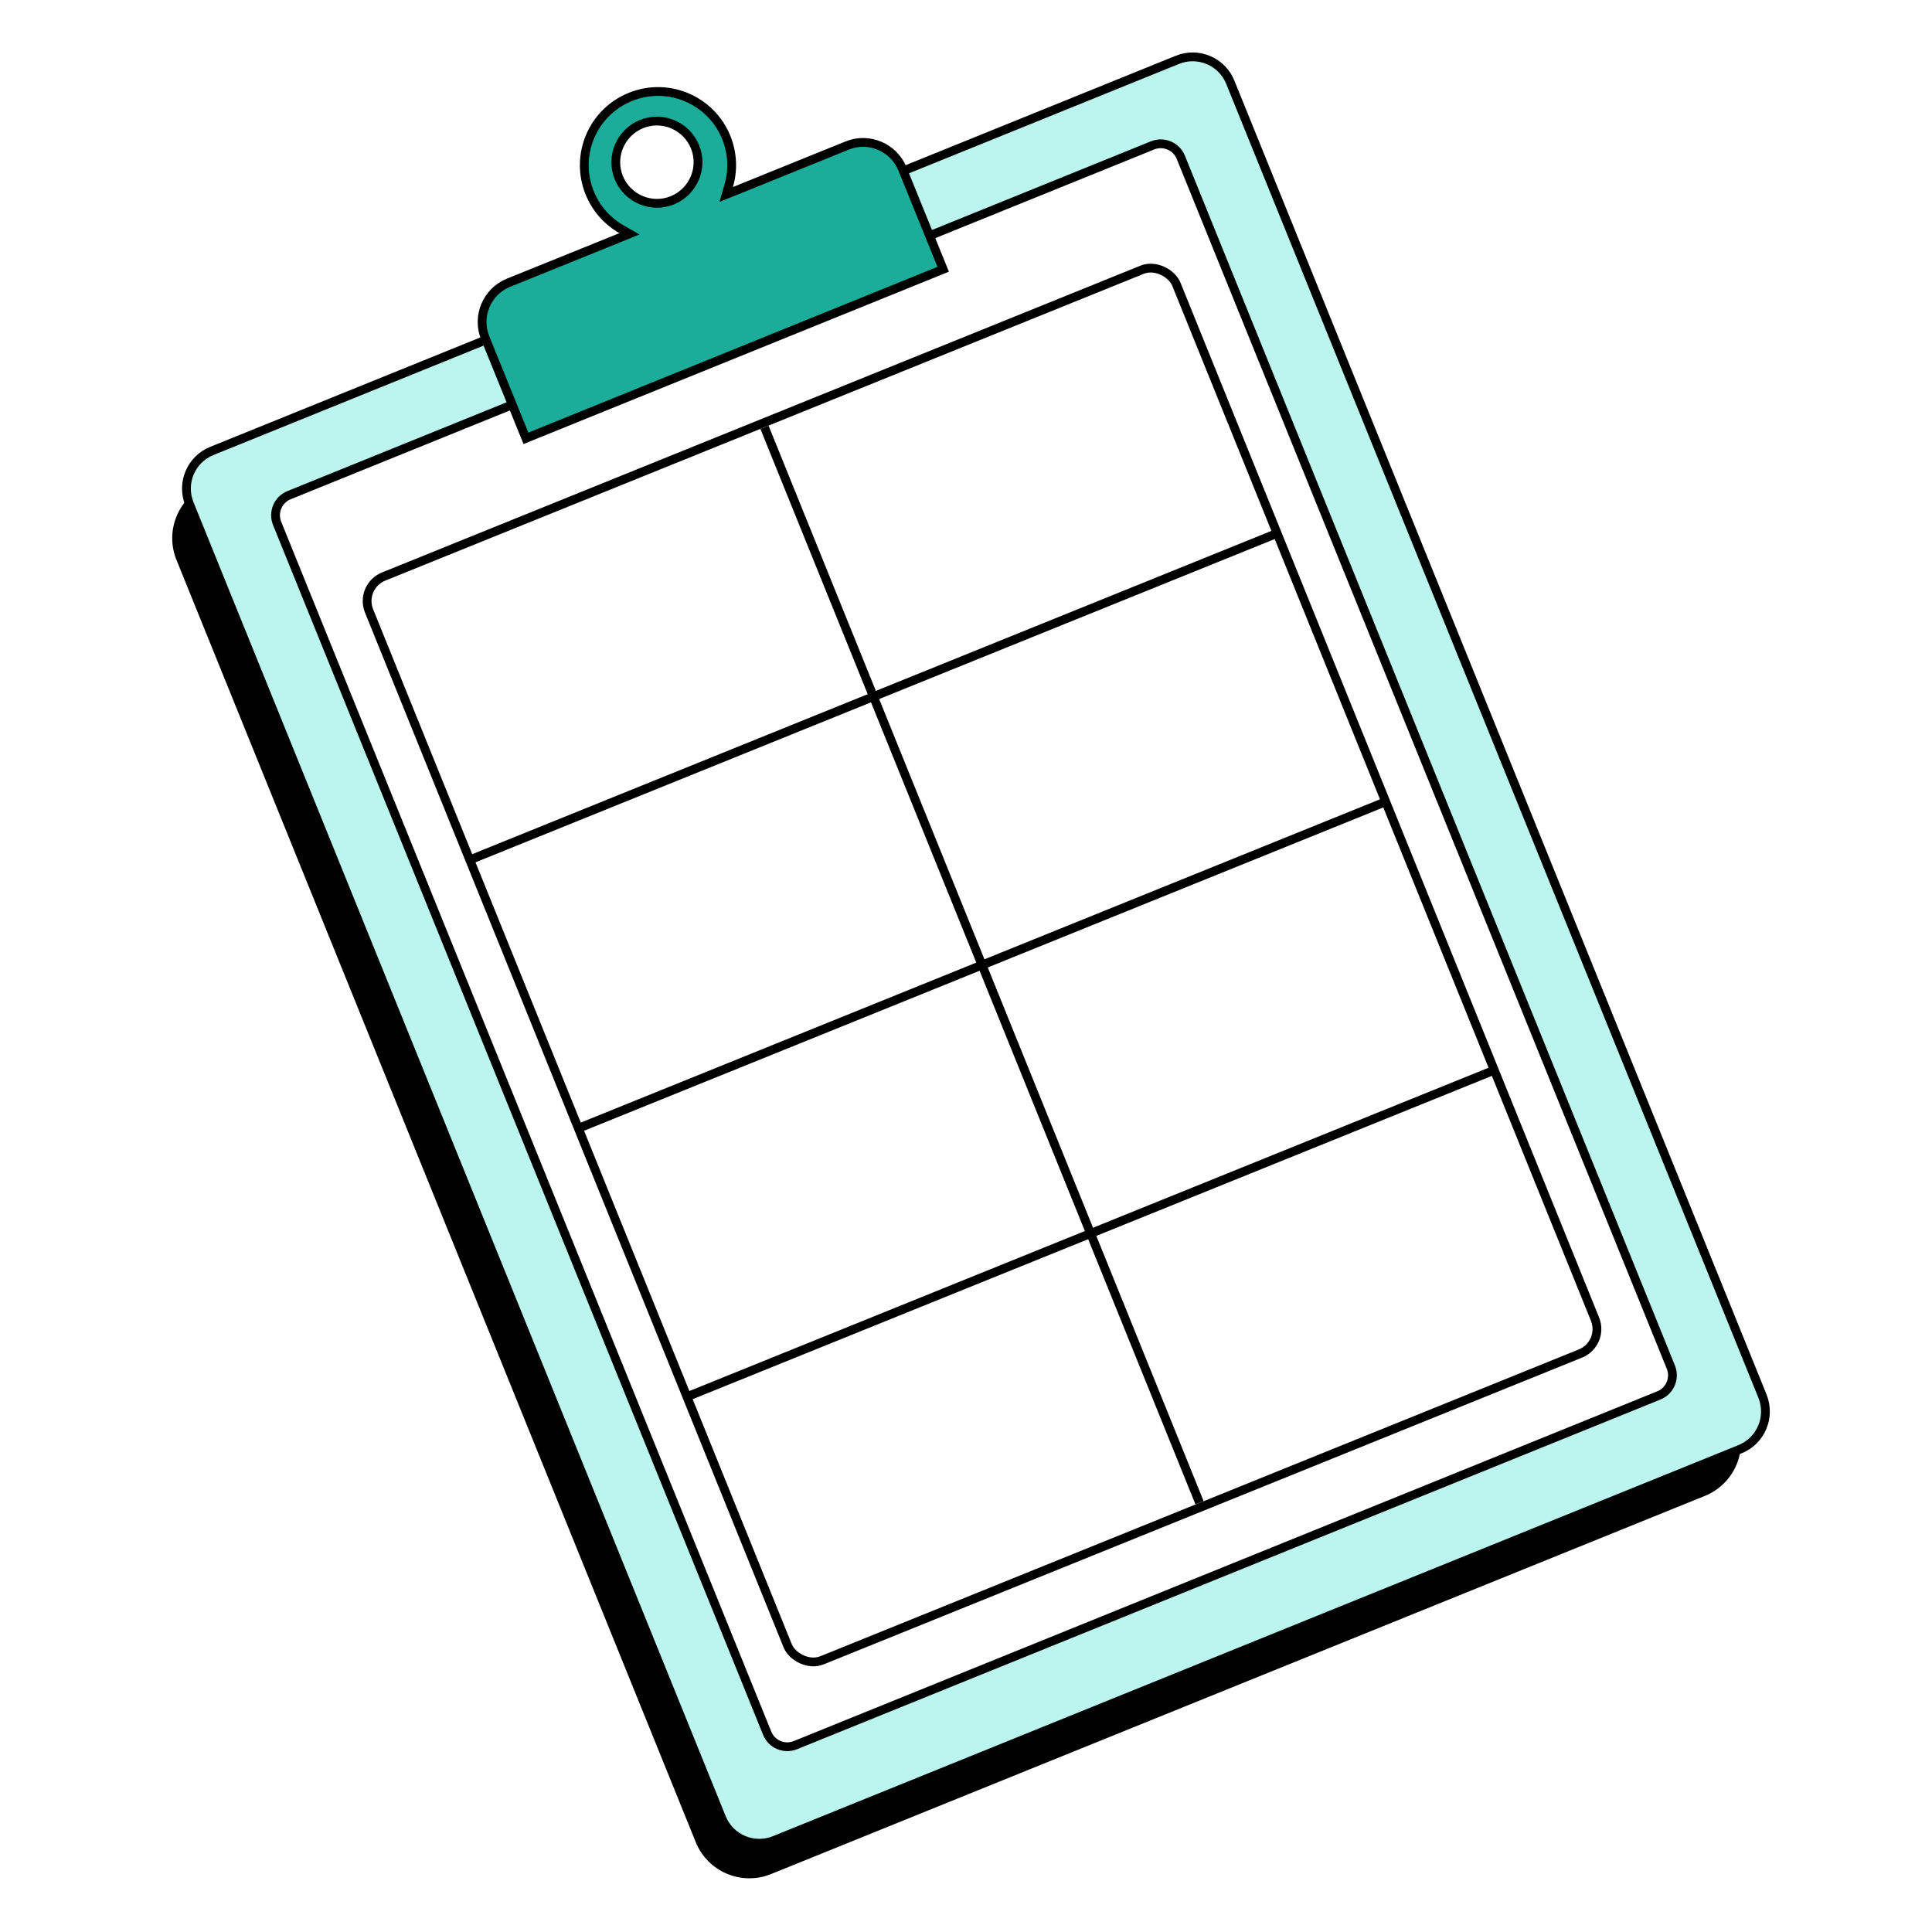
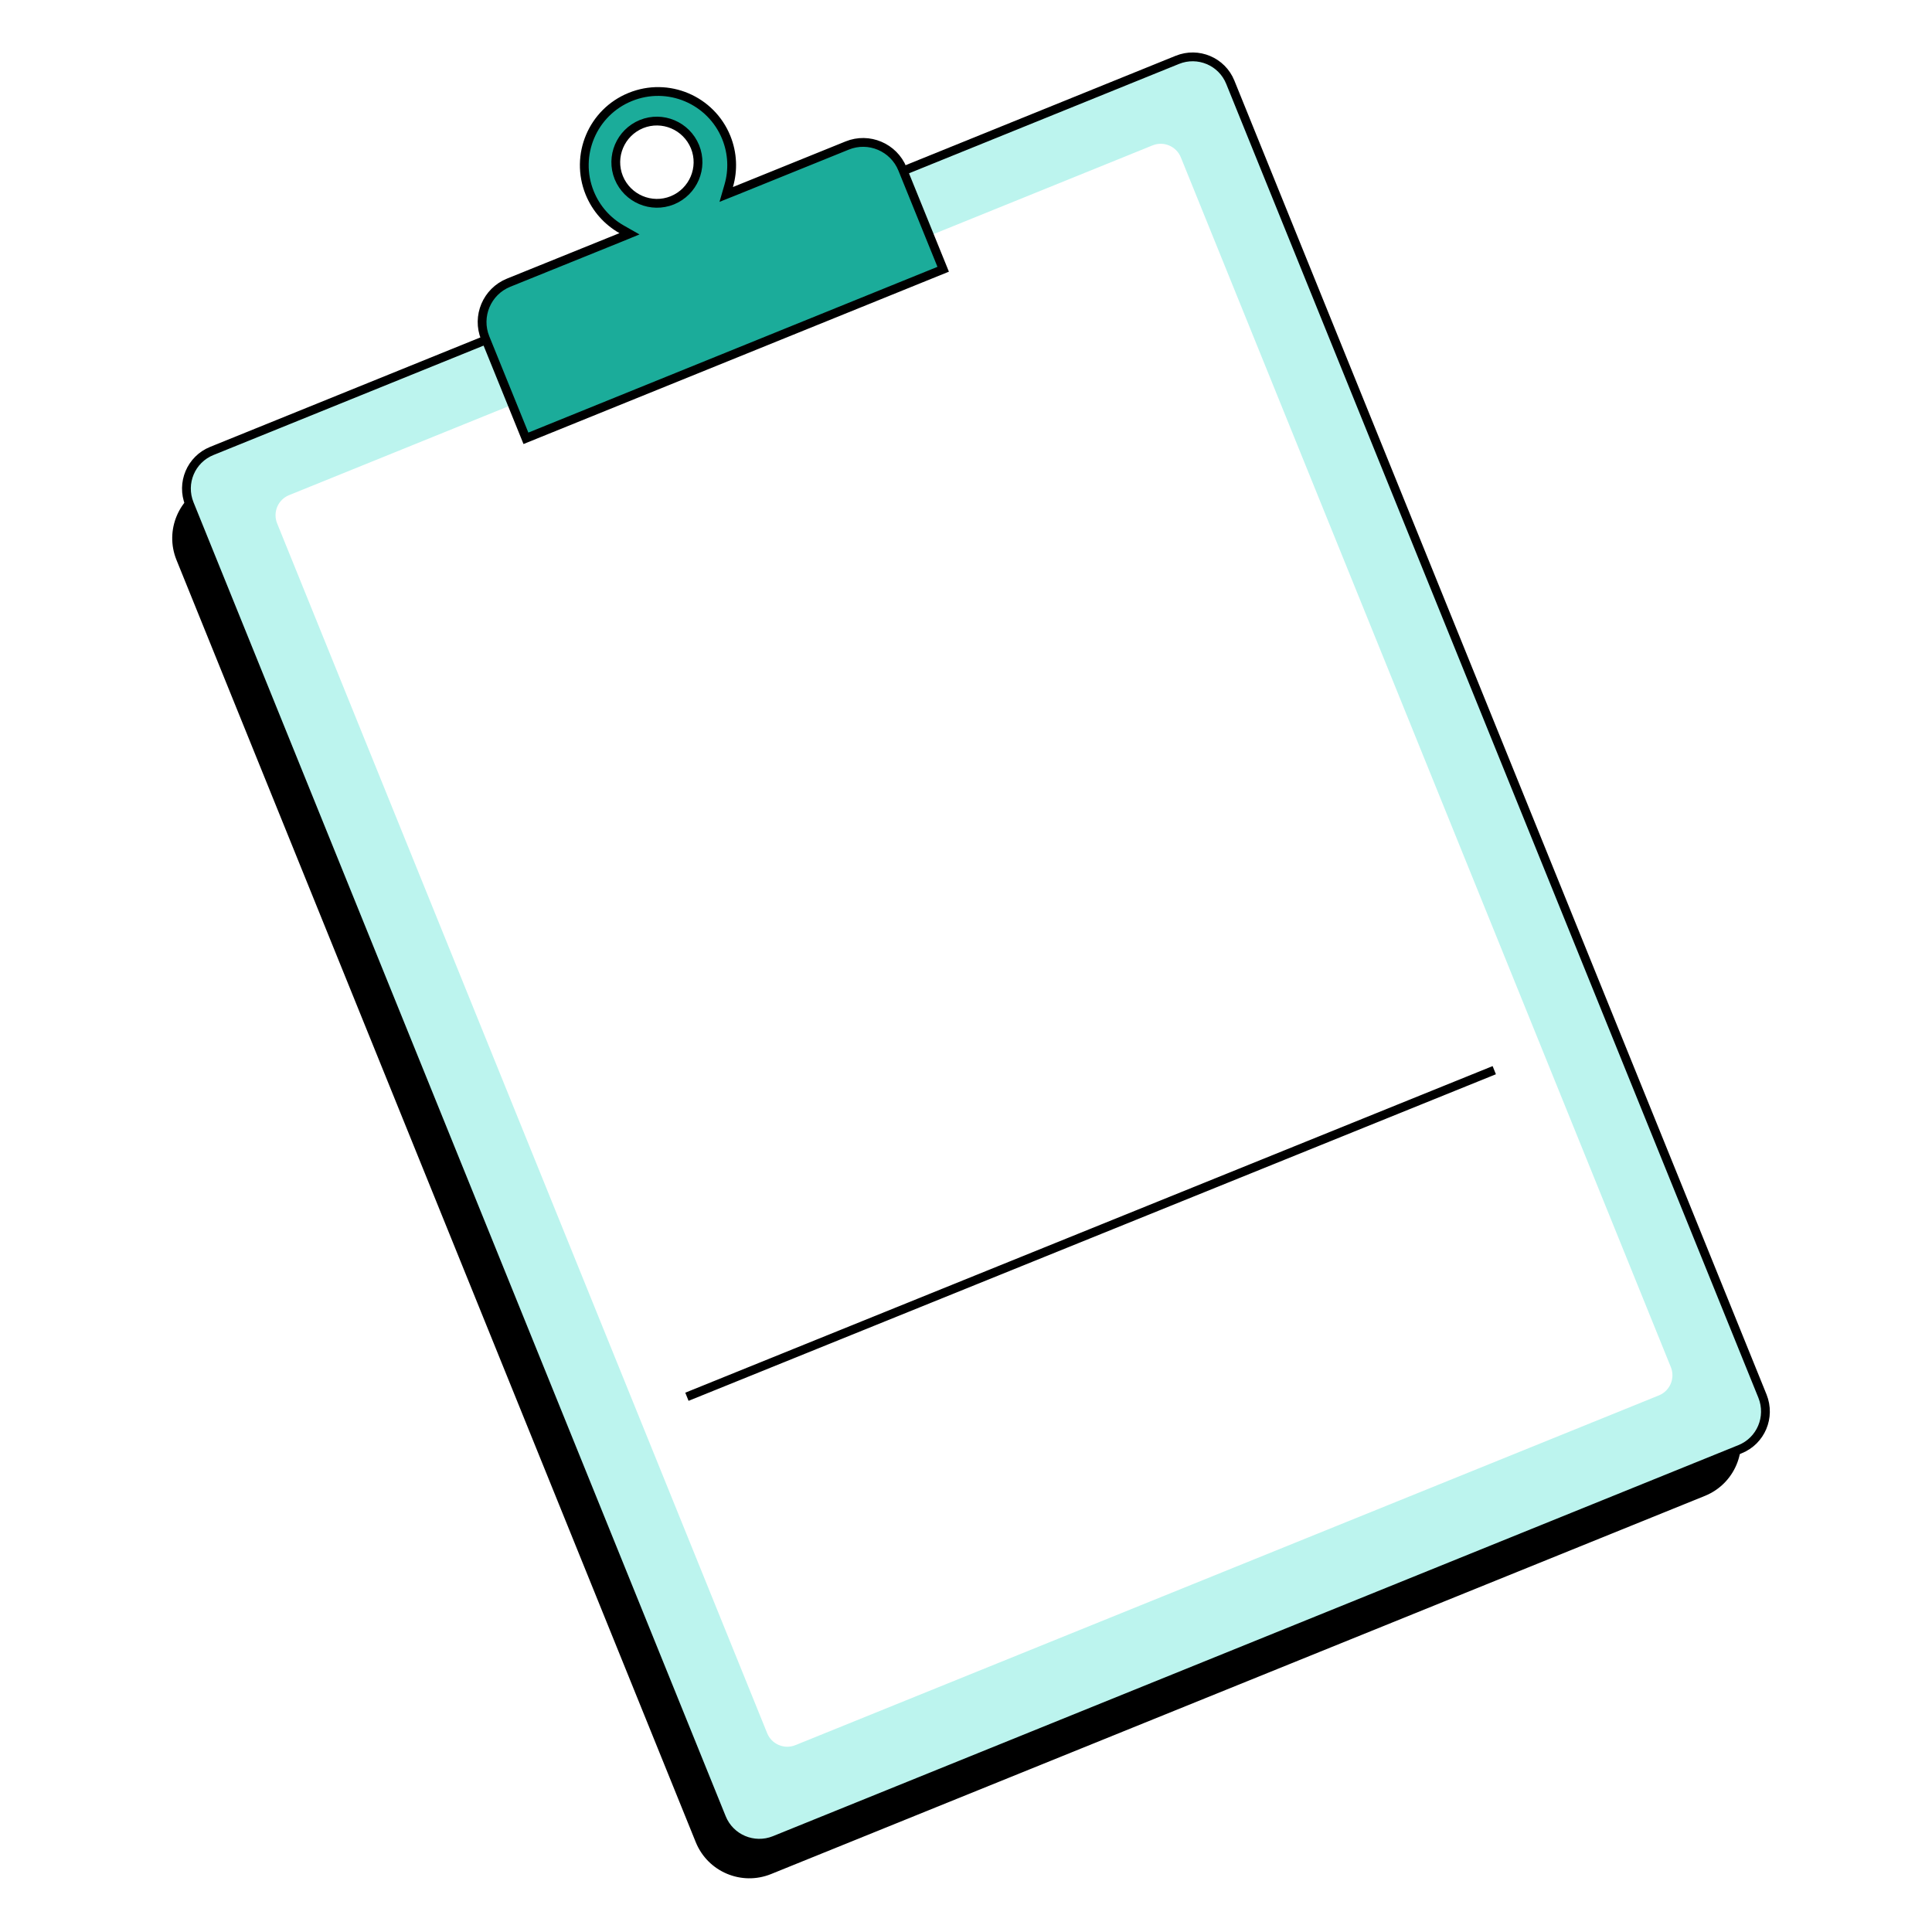
<svg xmlns="http://www.w3.org/2000/svg" width="100" height="100" viewBox="0 0 100 100" fill="none">
  <rect x="0" y="0" width="100" height="100" fill="#333333" stroke="none" />
  <g clip-path="url(#clip0_1894_56160)">
    <rect width="100" height="100" fill="white" />
    <path d="M59.119 5.51L10.784 25.085C9.251 25.707 8.513 27.452 9.135 28.984L36.013 95.352C36.635 96.884 38.38 97.622 39.912 97L88.247 77.426C89.779 76.804 90.518 75.059 89.896 73.527L63.018 7.159C62.396 5.627 60.651 4.889 59.119 5.51Z" fill="black" />
    <path d="M60.94 3.098L10.963 23.341C9.884 23.777 9.368 25.003 9.804 26.081L37.35 94.091C37.786 95.169 39.012 95.685 40.087 95.253L90.065 75.01C91.143 74.575 91.659 73.349 91.226 72.266L63.68 4.257C63.244 3.179 62.018 2.662 60.94 3.098Z" fill="#BCF4EE" stroke="black" stroke-width="0.455" stroke-miterlimit="10" />
    <path d="M59.661 7.523L14.961 25.629C14.39 25.861 14.113 26.512 14.342 27.086L39.709 89.711C39.941 90.282 40.592 90.56 41.166 90.33L85.866 72.225C86.437 71.992 86.714 71.342 86.485 70.767L61.119 8.142C60.886 7.571 60.236 7.294 59.661 7.523Z" fill="white" />
-     <path d="M59.661 7.523L14.961 25.629C14.39 25.861 14.113 26.512 14.342 27.086L39.709 89.711C39.941 90.282 40.592 90.56 41.166 90.33L85.866 72.225C86.437 71.992 86.714 71.342 86.485 70.767L61.119 8.142C60.886 7.571 60.236 7.294 59.661 7.523Z" stroke="black" stroke-width="0.455" stroke-miterlimit="10" />
    <path d="M43.851 7.532C44.972 7.076 46.256 7.622 46.712 8.744L48.819 13.937L27.222 22.687L25.115 17.493C24.659 16.372 25.198 15.089 26.326 14.632L32.138 12.283L32.582 12.101L32.165 11.864C31.446 11.451 30.861 10.814 30.523 9.986C29.732 8.034 30.671 5.809 32.624 5.018C34.58 4.223 36.801 5.166 37.593 7.119C37.923 7.94 37.951 8.808 37.722 9.603L37.589 10.064L38.036 9.886L43.851 7.532ZM34.801 10.368C35.889 9.921 36.414 8.684 35.974 7.596C35.527 6.508 34.29 5.982 33.202 6.422C32.114 6.869 31.588 8.106 32.028 9.195C32.475 10.283 33.712 10.808 34.801 10.368Z" fill="#1BAC9A" stroke="black" stroke-width="0.455" />
-     <rect x="18.59" y="30.354" width="45.078" height="60.511" rx="1.366" transform="rotate(-22.024 18.59 30.354)" stroke="black" stroke-width="0.455" />
-     <path d="M39.57 22.117L62.088 77.783" stroke="black" stroke-width="0.455" />
-     <path d="M24.316 44.508L66.105 27.604" stroke="black" stroke-width="0.455" />
-     <path d="M29.934 58.402L71.722 41.498" stroke="black" stroke-width="0.455" />
    <path d="M35.555 72.296L77.343 55.392" stroke="black" stroke-width="0.455" />
  </g>
  <defs>
    <clipPath id="clip0_1894_56160">
      <rect width="100" height="100" fill="white" />
    </clipPath>
  </defs>
</svg>